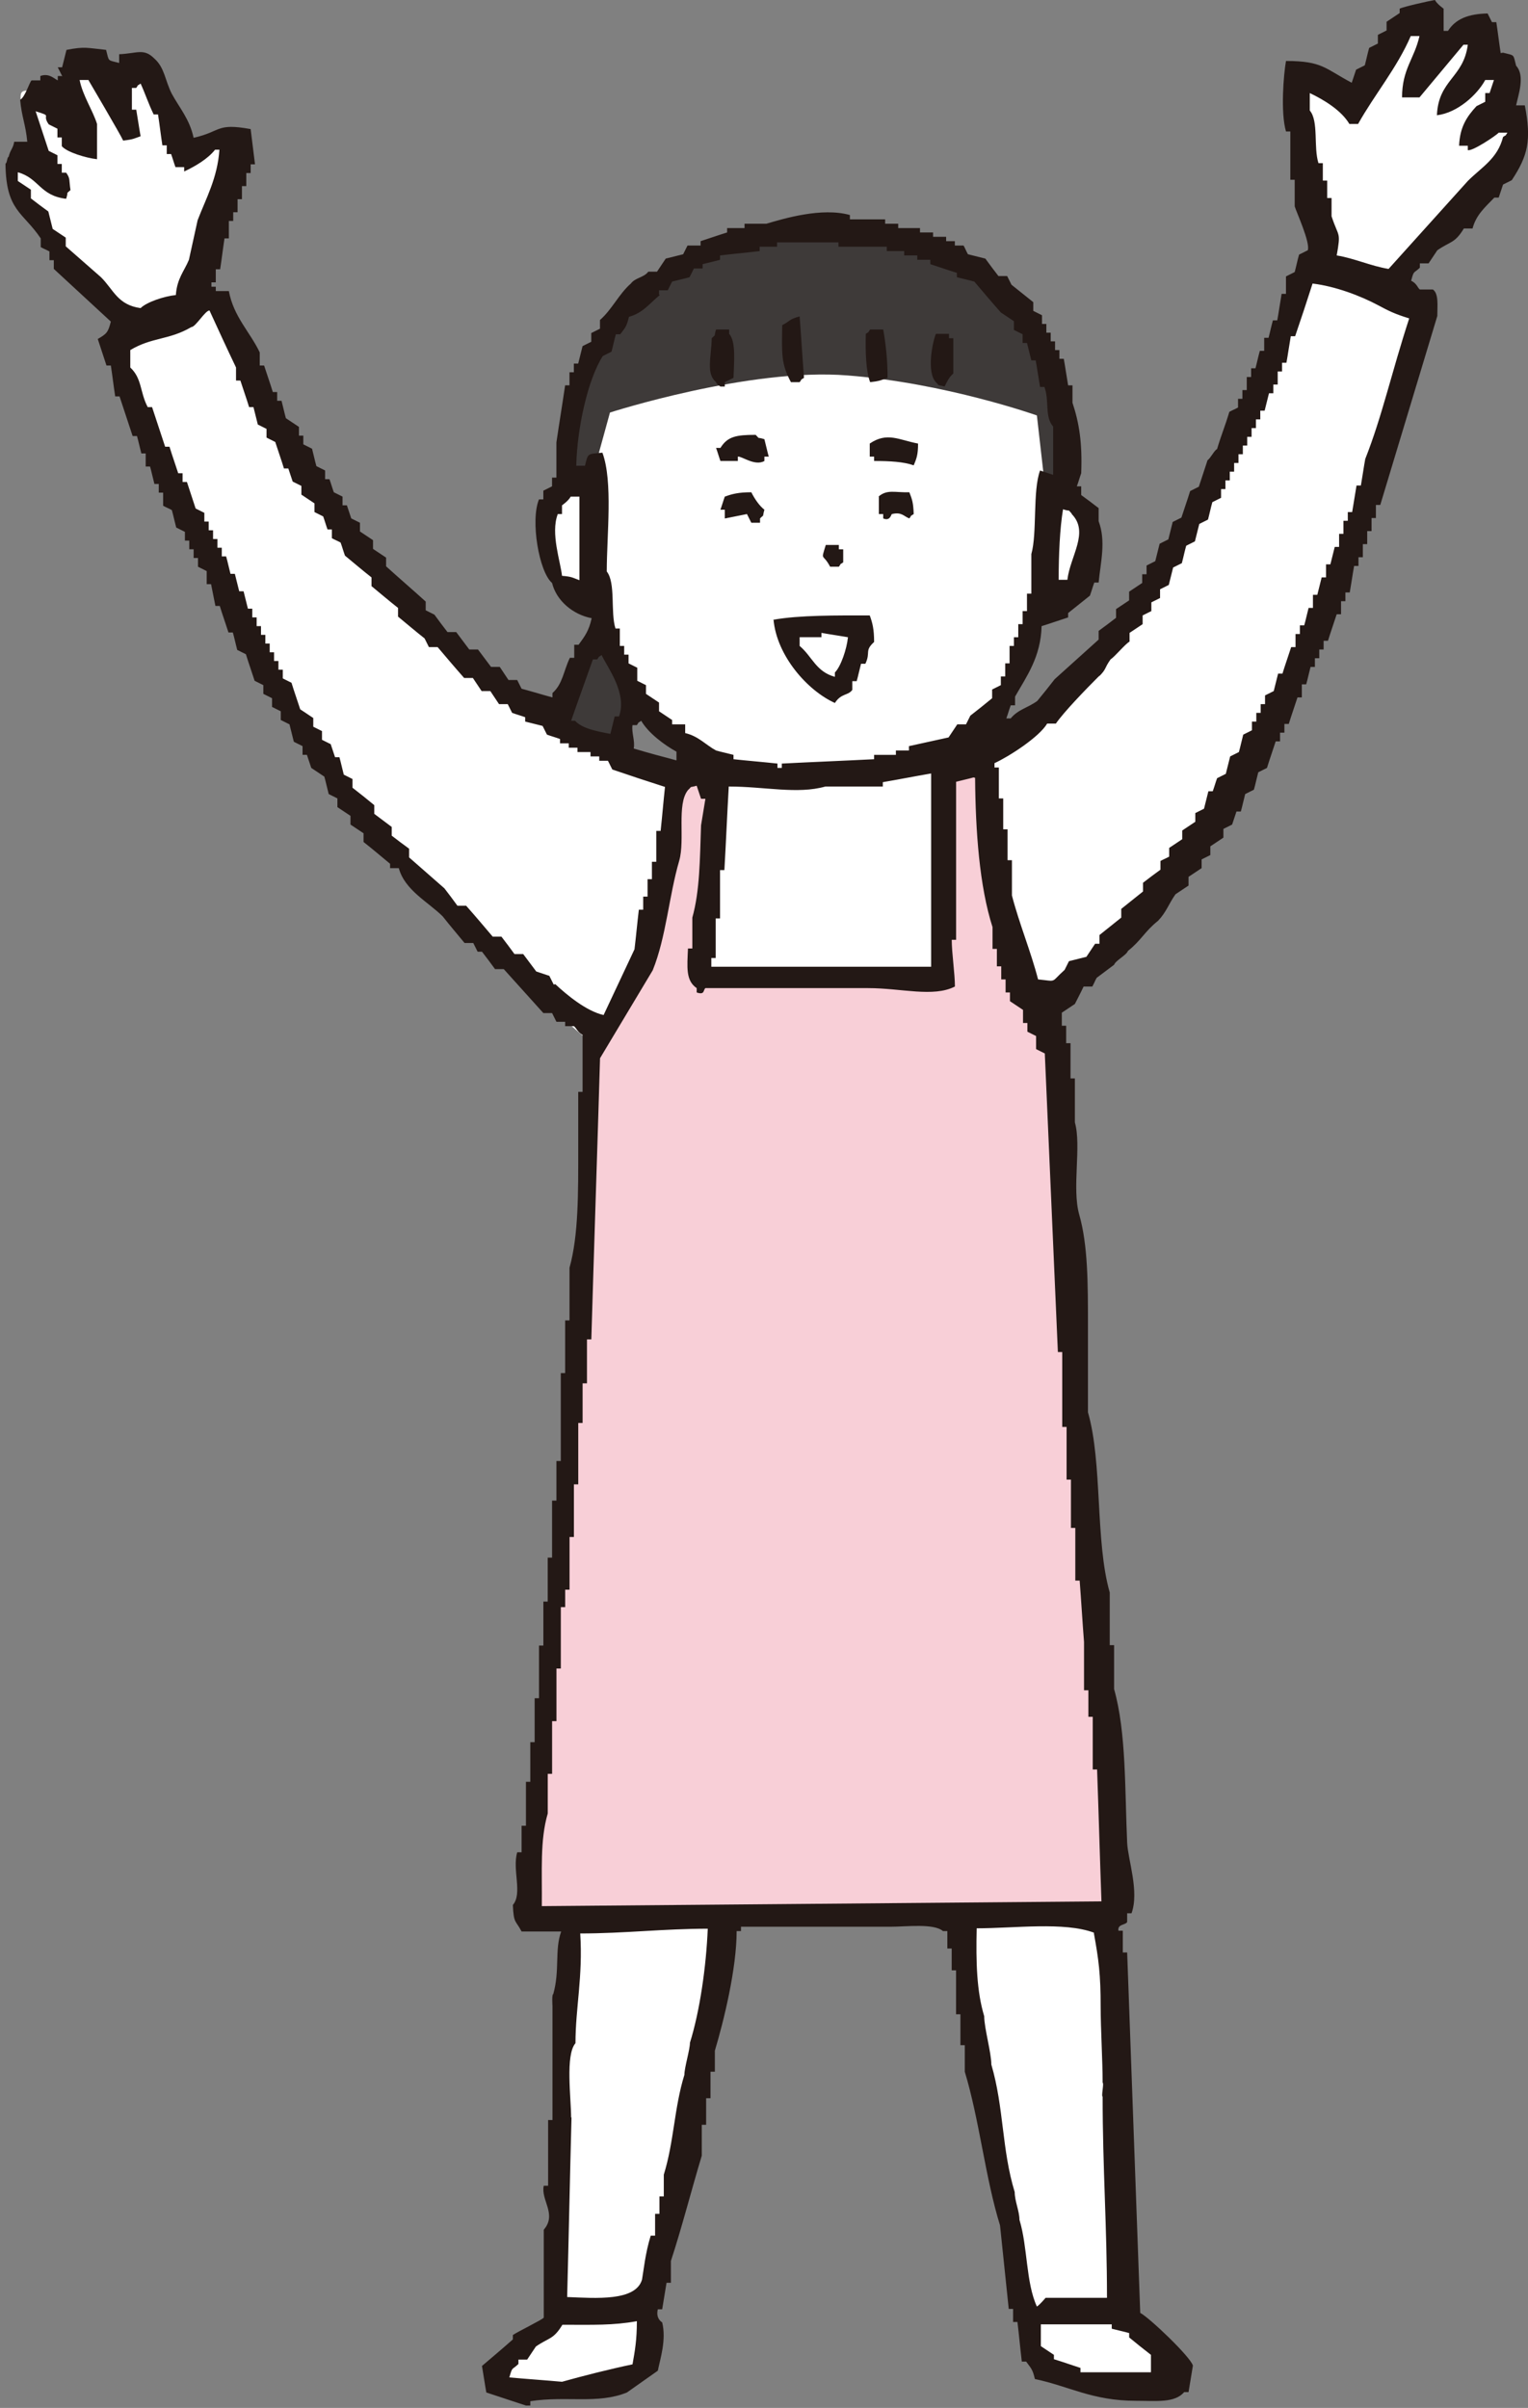
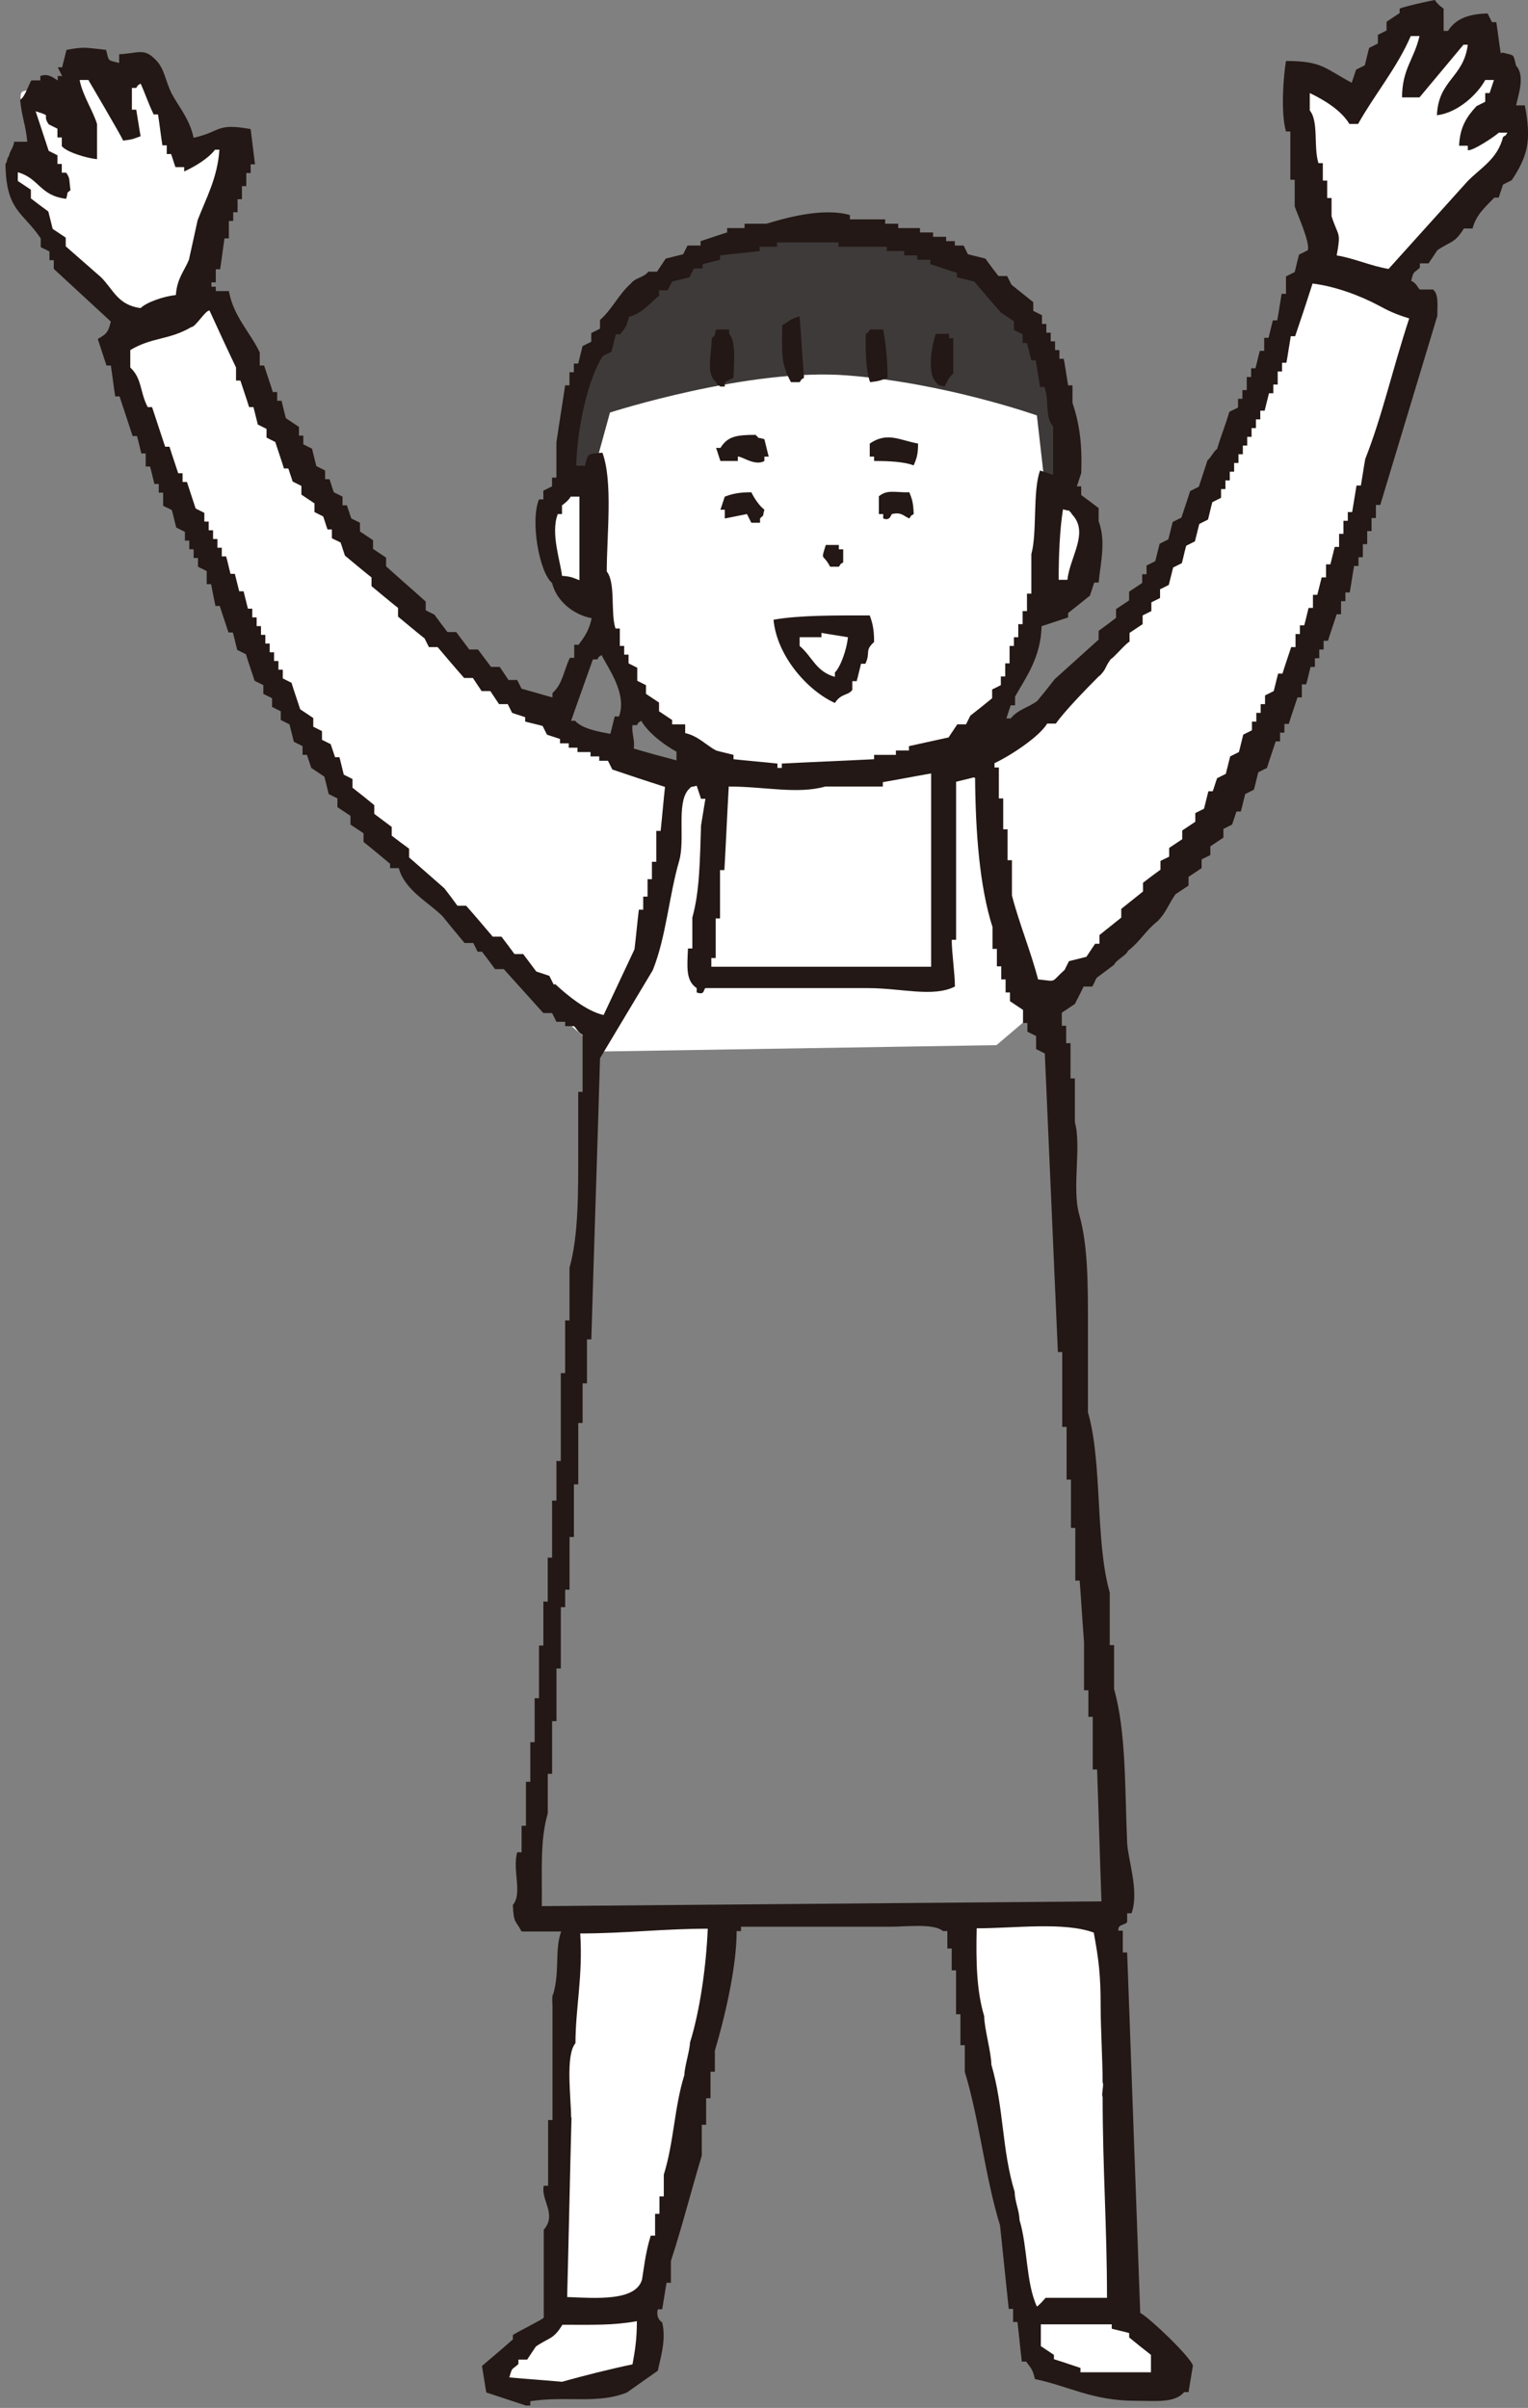
<svg xmlns="http://www.w3.org/2000/svg" id="_レイヤー_2" data-name="レイヤー 2" viewBox="0 0 38.58 60.8">
  <rect x="0" y="0" width="38.58" height="60.8" fill="#808080" stroke="none" />
  <defs>
    <style>
      .cls-1, .cls-2 {
        fill: #fff;
      }

      .cls-3 {
        fill: #3e3a39;
      }

      .cls-3, .cls-2, .cls-4, .cls-5 {
        fill-rule: evenodd;
      }

      .cls-4 {
        fill: #231815;
      }

      .cls-5 {
        fill: #f8cfd7;
      }
    </style>
  </defs>
  <g id="_文字" data-name="文字">
    <g>
      <path class="cls-2" d="M13.98,58.57s-1.66,.96-1.58,1.47c.08,.51,2.34,.39,3.13,.08s.88-.81,.88-.81l-.15-.86-2.29,.11Z" />
      <path class="cls-2" d="M28.16,58.6s1.66,.96,1.58,1.47-2.34,.39-3.13,.08c-.8-.3-.7-.83-.7-.83l-.03-.84,2.29,.11Z" />
      <path class="cls-1" d="M5.21,7.35l-2.58,1.18s3.5,8.33,6.44,11.9c2.94,3.57,6.12,6.12,6.12,6.12l9.97-.16,2.21-1.88s3.49-4.37,4.73-6.2c1.24-1.83,3.68-9.33,3.68-9.33l.23-1.33-2.95-.89s-2.49,5.55-2.81,6.44c-.32,.89-2.76,3.88-3.16,4.27-.41,.39-2.44,1.65-2.44,1.65,0,0-4.91,1.34-8.18,.4-1.43-.41-5.67-3.36-7.09-5.36-1.06-1.49-4.16-6.81-4.16-6.81Z" />
      <path class="cls-2" d="M33.75,6.69s-1.09-4.45-.97-4.63,1.35,.48,1.35,.48c0,0,1.3-2.09,1.59-2.16,.29-.07,.54,.6,.54,.6,0,0,.71-.39,1.09-.34,.38,.05,.21,.83,.21,.83,0,0,.57,.41,.56,.65s-.11,.68-.11,.68c0,0,.52,.3,.51,.48s-1.99,2.42-1.99,2.42l-1.25,1.45-1.53-.47Z" />
      <path class="cls-1" d="M3.29,8.18S.58,5.39,.28,4.87c-.3-.53,.1-.83,.1-.83l.47-.15s-.45-1.4-.3-1.56c.15-.16,.84,.18,.84,.18,0,0,.18-1.04,.62-1.04s.77,.44,.77,.44c0,0,.16-.5,.66-.25,.5,.25,1.27,2.25,1.27,2.25,0,0,.56-.71,.96-.43,.4,.28-.34,2.61-.34,2.61l-.42,1.49-1.59,.6Z" />
      <path class="cls-2" d="M18.37,48.42l-4.05,.22s-.64,9.83-.51,9.82,2.56-.32,2.56-.32c0,0,1.97-9.07,2-9.72Z" />
      <path class="cls-2" d="M23.88,48.16l4.05,.22s.66,10,.53,9.99-2.48,0-2.48,0c0,0-2.07-9.56-2.1-10.21Z" />
      <path class="cls-2" d="M14.8,9.75c.05,.04-.27,2.13-.27,2.13,0,0-1.08,.46-.84,1.76,.24,1.3,1.4,1.85,1.4,1.85,0,0,.82,3.74,3.85,4.14,3.03,.4,5.2-.35,6-1.18,.8-.82,1.3-2.8,1.3-2.8,0,0,1.07-.25,1.25-1.22,.19-.97-.32-1.73-.32-1.73l-.64-.53-.03-2.54-7.61-1.76-4.08,1.87Z" />
-       <path class="cls-3" d="M15.16,15.91s-.53,.67-.71,1.28c-.18,.61-.29,1.06-.29,1.06l1.31,.77,.54-1.28-.85-1.83Z" />
      <path class="cls-3" d="M15.39,10.42s3.53-1.14,6.01-.94c2.47,.19,4.78,1.01,4.78,1.01l.24,2.11h.58s.09-4.3-1.71-5.48c-1.8-1.18-4.37-2.08-7.17-1.03-2.8,1.05-3.56,3.65-3.75,4.39-.19,.75,0,1.54,0,1.54h.59s.44-1.6,.44-1.6Z" />
-       <path class="cls-5" d="M17.16,19.72s-.46,3.78-.76,4.36c-.3,.57-1.47,2.12-1.47,2.12l-1.14,17.04-.51,5.22,14.84-.1-1.2-15.75-.3-6.28s-1.02-2.41-1.24-3.3c-.22-.9-.42-3.91-.42-3.91l-.98,.29-.12,5.25-6.16,.07,.41-5.09-.95,.1Z" />
      <path class="cls-4" d="M37.95,1.33c.31,.08,.25,.03,.33,.33,.23,.25,.06,.72,0,1h.22c.17,.88,.08,1.27-.33,1.89l-.22,.11-.11,.33h-.11c-.22,.23-.46,.43-.55,.78h-.22c-.23,.38-.34,.32-.67,.55l-.22,.33h-.22v.11c-.16,.15-.15,.06-.22,.33,.14,.06,.17,.19,.22,.22h.33c.15,.11,.11,.41,.11,.67-.48,1.59-.96,3.18-1.44,4.77h-.11v.33h-.11v.33h-.11v.33h-.11v.33h-.11v.22h-.11c-.04,.22-.07,.44-.11,.67h-.11v.22h-.11v.33h-.11c-.07,.22-.15,.44-.22,.67h-.11v.22h-.11v.22h-.11v.22h-.11c-.04,.15-.07,.3-.11,.44h-.11v.33h-.11c-.07,.22-.15,.44-.22,.67h-.11v.22h-.11v.22h-.11c-.07,.22-.15,.44-.22,.67l-.22,.11c-.04,.15-.07,.3-.11,.44l-.22,.11c-.04,.15-.07,.3-.11,.44h-.11l-.11,.33-.22,.11v.22c-.11,.07-.22,.15-.33,.22v.22l-.22,.11v.22c-.11,.07-.22,.15-.33,.22v.22l-.33,.22c-.17,.24-.23,.45-.44,.67-.33,.26-.43,.5-.76,.76-.04,.11-.31,.24-.35,.35l-.44,.33c-.04,.07-.07,.15-.11,.22h-.22c-.07,.15-.15,.3-.22,.44l-.33,.22v.33h.11v.44h.11v.89h.11v1.11c.17,.6-.08,1.66,.11,2.33,.22,.77,.22,1.75,.22,2.77v2.22c.37,1.28,.18,3.26,.55,4.55v1.33h.11v1.11c.31,1.09,.27,2.57,.33,3.88,.02,.43,.31,1.23,.11,1.78h-.11v.22c-.04,.08-.25,.05-.22,.22h.11v.55h.11c.11,3.03,.22,6.07,.33,9.1,.23,.12,1.26,1.1,1.33,1.33l-.11,.67h-.11c-.24,.28-.7,.22-1.22,.22-1.1,0-1.69-.37-2.55-.55-.06-.26-.1-.27-.22-.44h-.11c-.04-.33-.07-.67-.11-1h-.11v-.33h-.11c-.07-.7-.15-1.41-.22-2.11-.37-1.19-.52-2.66-.89-3.88v-.67h-.11v-.78h-.11v-1.11h-.11v-.55h-.11v-.44h-.11c-.23-.2-.92-.11-1.33-.11h-3.77v.11h-.11c0,.94-.32,2.25-.55,3.02v.53h-.11v.67h-.11v.67h-.11v.78c-.26,.86-.51,1.84-.78,2.66v.55h-.11l-.11,.67h-.11c-.06,.24,.11,.33,.11,.33,.11,.44-.05,.92-.11,1.22-.26,.18-.52,.37-.78,.55-.74,.3-1.52,.08-2.44,.22v.11h-.11c-.33-.11-.67-.22-1-.33-.04-.22-.07-.44-.11-.67,.26-.22,.52-.44,.78-.67v-.11c.09-.07,.75-.39,.78-.44v-2.22c.34-.39-.08-.75,0-1.11h.11v-1.66h.11v-2.88s-.02-.3,.02-.3c.17-.6,.03-1.11,.2-1.58h-1c-.15-.29-.2-.19-.22-.67,.25-.29-.02-.89,.11-1.33h.11v-.67h.11v-1.11h.11v-1h.11v-1.11h.11v-1.33h.11v-1.11h.11v-1.11h.11v-1.44h.11v-1h.11v-2.22h.11v-1.33h.11v-1.33c.23-.82,.22-1.91,.22-3v-1.44h.11v-1.44c-.13-.07-.16-.18-.22-.22h-.22v-.11h-.22l-.11-.22h-.22c-.33-.37-.67-.74-1-1.11h-.22c-.11-.15-.22-.3-.33-.44h-.11l-.11-.22h-.22c-.18-.22-.37-.44-.55-.67-.36-.36-.96-.66-1.11-1.22h-.22v-.11c-.22-.18-.44-.37-.67-.55v-.22l-.33-.22v-.22l-.33-.22v-.22l-.22-.11c-.04-.15-.07-.3-.11-.44l-.33-.22-.11-.33h-.11v-.22l-.22-.11-.11-.44-.22-.11v-.22l-.22-.11v-.22l-.22-.11v-.22l-.22-.11c-.07-.22-.15-.44-.22-.67l-.22-.11c-.04-.15-.07-.3-.11-.44h-.11c-.07-.22-.15-.44-.22-.67h-.11l-.11-.55h-.11v-.33l-.22-.11v-.22h-.11v-.22h-.11v-.22h-.11v-.22l-.22-.11c-.04-.15-.07-.3-.11-.44-.07-.04-.15-.07-.22-.11v-.33h-.11v-.22h-.11c-.04-.15-.07-.3-.11-.44h-.11v-.33h-.11c-.04-.15-.07-.3-.11-.44h-.11c-.11-.33-.22-.67-.33-1h-.11c-.04-.26-.07-.52-.11-.78h-.11l-.22-.67c.22-.13,.26-.16,.33-.44-.48-.44-.96-.89-1.44-1.33v-.22h-.11v-.22c-.07-.04-.15-.07-.22-.11v-.22c-.45-.67-.88-.69-.89-1.89,.04,0,.04-.17,.08-.17,.04-.18,.11-.2,.14-.38h.33c-.04-.44-.14-.62-.18-1.06,.13-.07,.24-.46,.29-.49h.22v-.11c.21-.08,.34,.06,.44,.11v-.11h.11l-.11-.22h.11l.11-.44c.47-.09,.51-.05,1,0,.08,.31,.03,.25,.33,.33v-.22c.46-.02,.62-.16,.89,.11,.26,.23,.27,.56,.44,.89,.19,.35,.45,.64,.55,1.11,.71-.16,.56-.38,1.44-.22,.04,.3,.07,.59,.11,.89h-.11v.22h-.11v.33h-.11v.33h-.11v.33h-.11v.22h-.11v.44h-.11c-.04,.26-.07,.52-.11,.78h-.11v.33h-.11v.11h.11v.11h.33c.12,.65,.54,1.04,.78,1.55v.33h.11c.07,.22,.15,.44,.22,.67h.11v.22h.11c.04,.15,.07,.3,.11,.44l.33,.22v.22h.11v.22l.22,.11c.04,.15,.07,.3,.11,.44l.22,.11v.22h.11c.04,.11,.07,.22,.11,.33l.22,.11v.22h.11l.11,.33,.22,.11v.22c.11,.07,.22,.15,.33,.22v.22c.11,.07,.22,.15,.33,.22v.22c.33,.3,.67,.59,1,.89v.22l.22,.11c.11,.15,.22,.3,.33,.44h.22l.33,.44h.22l.33,.44h.22l.22,.33h.22l.11,.22c.26,.07,.52,.15,.78,.22v-.11c.26-.23,.28-.56,.44-.89h.11v-.33h.11c.16-.22,.26-.35,.33-.67-.47-.09-.89-.44-1-.89-.33-.28-.55-1.58-.33-2.11h.11v-.22l.22-.11v-.22h.11v-.89c.07-.48,.15-.96,.22-1.44h.11v-.33h.11v-.22h.11l.11-.44,.22-.11v-.22l.22-.11v-.22c.3-.26,.48-.66,.78-.92,.11-.15,.33-.15,.44-.3h.22c.07-.11,.15-.22,.22-.33l.44-.11,.11-.22h.33v-.11c.22-.07,.44-.15,.67-.22v-.11h.44v-.11h.55c.44-.13,1.4-.42,2.11-.22v.11h.89v.11h.33v.11h.55v.11h.33v.11h.33v.11h.22v.11h.22c.04,.07,.07,.15,.11,.22l.44,.11c.11,.15,.22,.3,.33,.44h.22l.11,.22,.55,.44v.22l.22,.11v.22h.11v.22h.11v.22h.11v.22h.11v.22h.11c.04,.22,.07,.44,.11,.67h.11v.44c.17,.51,.25,1.02,.22,1.78-.04,.11-.07,.22-.11,.33h.11v.22c.15,.11,.3,.22,.44,.33v.33c.19,.51,.05,1.03,0,1.55h-.11c-.04,.11-.07,.22-.11,.33l-.55,.44v.11c-.22,.07-.44,.15-.67,.22-.02,.78-.38,1.27-.67,1.78v.22h-.11c-.04,.11-.07,.22-.11,.33h.11c.19-.23,.42-.26,.67-.44,.15-.18,.3-.37,.44-.55,.37-.33,.74-.67,1.11-1v-.22c.15-.11,.3-.22,.44-.33v-.22l.33-.22v-.22l.33-.22v-.22h.11v-.22l.22-.11,.11-.44,.22-.11,.11-.44,.22-.11c.07-.22,.15-.44,.22-.67l.22-.11,.22-.67c.07-.04,.17-.25,.24-.28,.11-.37,.2-.57,.31-.94,.07-.04,.15-.07,.22-.11v-.22h.11v-.22h.11v-.33h.11v-.22h.11c.04-.15,.07-.3,.11-.44h.11v-.33h.11c.04-.15,.07-.3,.11-.44h.11c.04-.22,.07-.44,.11-.67h.11v-.44l.22-.11c.04-.15,.07-.3,.11-.44l.22-.11c.07-.19-.29-.97-.33-1.11v-.67h-.11v-1.22h-.11c-.14-.48-.06-1.44,0-1.78,.92,0,.98,.19,1.66,.55l.11-.33,.22-.11c.04-.15,.07-.3,.11-.44l.22-.11v-.22l.22-.11v-.22l.33-.22v-.11c.09-.05,.77-.2,.89-.22,.05,.1,.22,.22,.22,.22V.78h.11c.19-.3,.51-.43,1-.44l.11,.22h.11c.04,.26,.07,.52,.11,.78Zm-4.33,4.11v-.44h-.11v-.44h-.11v-.44h-.11c-.13-.4,.01-1.06-.22-1.33v-.44c.36,.17,.8,.44,1,.78h.22c.42-.75,.98-1.41,1.33-2.22h.22c-.13,.58-.44,.83-.44,1.55h.44c.37-.44,.74-.89,1.11-1.33h.11c-.11,.84-.74,.88-.78,1.78,.52-.06,1.02-.52,1.22-.89h.22l-.11,.33h-.11v.22l-.22,.11c-.24,.26-.42,.52-.44,1h.22v.11c.11,.04,.72-.37,.78-.44h.22c-.09,.13,.01,.02-.11,.11-.14,.55-.54,.76-.89,1.11-.67,.74-1.33,1.48-2,2.22-.44-.07-.87-.27-1.31-.34,.11-.62,.05-.44-.13-.99ZM2.22,2s.83,1.41,.89,1.55c.26-.03,.27-.05,.44-.11-.04-.22-.07-.44-.11-.67h-.11v-.55h.11c.09-.13-.01-.02,.11-.11,.12,.26,.19,.49,.33,.78h.11c.04,.26,.07,.52,.11,.78h.11v.22h.11c.04,.11,.07,.22,.11,.33h.22v.11c.28-.13,.6-.32,.78-.55h.11c-.05,.72-.34,1.23-.55,1.78-.07,.33-.15,.67-.22,1-.12,.29-.3,.47-.33,.89-.3,.03-.74,.18-.89,.33-.58-.08-.68-.46-1-.78-.3-.26-.59-.52-.89-.78v-.22c-.11-.07-.22-.15-.33-.22l-.11-.44c-.15-.11-.3-.22-.44-.33v-.22c-.11-.07-.22-.15-.33-.22v-.22c.54,.15,.55,.59,1.22,.67,.07-.22-.02-.1,.11-.22-.04-.25,0-.29-.11-.44h-.11v-.22h-.11v-.22l-.22-.11c-.11-.33-.22-.67-.33-1,.45,.14,.14,.06,.33,.33l.22,.11v.22h.11v.22c.12,.15,.61,.3,.89,.33v-.89c-.11-.35-.36-.71-.44-1.11h.22Zm14.42,5.44v-.11h.22l.11-.22c.15-.04,.3-.07,.44-.11l.11-.22h.22v-.11c.15-.04,.3-.07,.44-.11v-.11c.33-.04,.67-.07,1-.11v-.11h.44v-.11h1.55v.11h1.22v.11h.44v.11h.33v.11h.33v.11c.22,.07,.44,.15,.67,.22v.11c.15,.04,.3,.07,.44,.11,.22,.26,.44,.52,.67,.78,.11,.07,.22,.15,.33,.22v.22l.22,.11v.22h.11l.11,.44h.11c.04,.22,.07,.44,.11,.67h.11c.13,.35,0,.75,.22,1v1.22l-.33-.11c-.19,.52-.07,1.58-.22,2.11v1h-.11v.44h-.11v.33h-.11v.33h-.11v.22h-.11v.44h-.11v.33h-.11v.22l-.22,.11v.22c-.18,.15-.37,.3-.55,.44l-.11,.22h-.22l-.22,.33c-.33,.07-.67,.15-1,.22v.11h-.33v.11h-.55v.11c-.78,.04-1.55,.07-2.33,.11v.11h-.11v-.11c-.37-.04-.74-.07-1.11-.11v-.11c-.15-.04-.3-.07-.44-.11-.26-.14-.44-.36-.78-.44v-.22h-.33v-.11c-.11-.07-.22-.15-.33-.22v-.22c-.11-.07-.22-.15-.33-.22v-.22l-.22-.11v-.33l-.22-.11v-.22h-.11v-.22h-.11v-.44h-.11c-.13-.41,.01-1.15-.22-1.44,0-.92,.16-2.27-.11-3-.38,.04-.36,0-.44,.33h-.22c.02-.94,.29-2.18,.67-2.77l.22-.11c.04-.15,.07-.3,.11-.44h.11c.13-.17,.16-.19,.22-.44,.36-.1,.52-.34,.78-.55Zm11.1,9.65c.21-.21,.13-.2,.3-.44,.11-.07,.36-.38,.48-.45v-.22l.33-.22v-.22l.22-.11v-.22l.22-.11v-.22l.22-.11,.11-.44,.22-.11c.04-.15,.07-.3,.11-.44l.22-.11,.11-.44,.22-.11c.04-.15,.07-.3,.11-.44l.22-.11v-.22h.11v-.22h.11v-.22h.11v-.22h.11v-.22h.11v-.22h.11v-.22h.11v-.22h.11v-.22h.11v-.22h.11l.11-.44h.11v-.22h.11v-.33h.11v-.22h.11c.04-.22,.07-.44,.11-.67h.11c.15-.44,.3-.89,.44-1.33,.58,.07,1.21,.31,1.66,.55,.26,.14,.42,.22,.78,.33-.45,1.38-.68,2.46-1.11,3.55-.04,.22-.07,.44-.11,.67h-.11l-.11,.67h-.11v.22h-.11v.33h-.11v.33h-.11l-.11,.44h-.11v.33h-.11l-.11,.44h-.11v.33h-.11c-.04,.15-.07,.3-.11,.44h-.11v.22h-.11v.33h-.11c-.07,.22-.15,.44-.22,.67h-.11l-.11,.44-.22,.11v.22h-.11v.22h-.11v.22h-.11v.22l-.22,.11c-.04,.15-.07,.3-.11,.44l-.22,.11-.11,.44-.22,.11c-.04,.11-.07,.22-.11,.33h-.11l-.11,.44-.22,.11v.22l-.33,.22v.22l-.33,.22v.22c-.07,.04-.15,.07-.22,.11v.22c-.15,.11-.3,.22-.44,.33v.22l-.55,.44v.22l-.55,.44v.22h-.11l-.22,.33-.44,.11-.11,.22c-.37,.33-.17,.29-.67,.24-.18-.7-.48-1.42-.66-2.12v-.89h-.11v-.78h-.11v-.78h-.11v-.78h-.11v-.11c.37-.17,1.13-.66,1.33-1h.22c.2-.29,.74-.85,1.11-1.22Zm-13.76,7.77l-.11-.22-.33-.11-.33-.44h-.22c-.11-.15-.22-.3-.33-.44h-.22c-.22-.26-.44-.52-.67-.78h-.22c-.11-.15-.22-.3-.33-.44-.3-.26-.59-.52-.89-.78v-.22c-.15-.11-.3-.22-.44-.33v-.22l-.44-.33v-.22c-.18-.15-.37-.3-.55-.44v-.22l-.22-.11c-.04-.15-.07-.3-.11-.44h-.11l-.11-.33-.22-.11v-.22l-.22-.11v-.22l-.33-.22c-.07-.22-.15-.44-.22-.67l-.22-.11v-.22h-.11v-.22h-.11v-.22h-.11v-.22h-.11v-.22h-.11v-.22h-.11v-.22h-.11v-.22h-.11l-.11-.44h-.11l-.11-.44h-.11c-.04-.15-.07-.3-.11-.44h-.11v-.22h-.11v-.22h-.11v-.22h-.11v-.22h-.11v-.22l-.22-.11-.22-.67h-.11v-.22h-.11c-.07-.22-.15-.44-.22-.67h-.11c-.11-.33-.22-.67-.33-1h-.11c-.2-.38-.14-.72-.44-1v-.44c.55-.33,.98-.25,1.54-.58,.11,0,.35-.42,.46-.42,.22,.48,.44,.96,.67,1.44v.33h.11c.07,.22,.15,.44,.22,.67h.11l.11,.44,.22,.11v.22l.22,.11c.07,.22,.15,.44,.22,.67h.11l.11,.33,.22,.11v.22l.33,.22v.22l.22,.11c.04,.11,.07,.22,.11,.33h.11v.22c.07,.04,.15,.07,.22,.11,.04,.11,.07,.22,.11,.33,.22,.18,.44,.37,.67,.55v.22c.22,.18,.44,.37,.67,.55v.22c.22,.18,.44,.37,.67,.55l.11,.22h.22c.22,.26,.44,.52,.67,.78h.22l.22,.33h.22l.22,.33h.22l.11,.22c.11,.04,.22,.07,.33,.11v.11l.44,.11,.11,.22c.11,.04,.22,.07,.33,.11v.11h.22v.11h.22v.11h.33v.11h.22v.11h.22l.11,.22c.44,.15,.89,.3,1.33,.44-.04,.37-.07,.74-.11,1.11h-.11v.78h-.11v.44h-.11v.44h-.11v.33h-.11c-.04,.33-.07,.67-.11,1-.26,.55-.52,1.11-.78,1.66-.44-.1-.93-.51-1.22-.78ZM20.19,7.99c.04,.52,.07,1.04,.11,1.55-.13,.09-.02-.01-.11,.11h-.22c-.25-.47-.23-.7-.22-1.44,.2-.1,.17-.15,.44-.22Zm-2.11,.33h.33v.11c.18,.19,.12,.75,.11,1.11l-.22,.11v.11h-.11s-.11-.07-.11-.11c-.26-.22-.12-.62-.11-1.11,.13-.13,.04,0,.11-.22Zm4.22,0c.06,.34,.11,.74,.11,1.22-.17,.06-.18,.08-.44,.11-.11-.29-.12-.77-.11-1.22,.13-.09,.02,.01,.11-.11h.33Zm1.33,.11h.33v.11h.11v.89c-.11,.1-.15,.19-.22,.33-.22-.06-.1,.01-.22-.11-.23-.24-.1-.97,0-1.22Zm-4.33,2.66c.04,.15,.07,.3,.11,.44h-.11v.11c-.24,.14-.58-.13-.67-.11v.11h-.44c-.04-.11-.07-.22-.11-.33h.11c.18-.29,.4-.33,.89-.33,.13,.13,0,.04,.22,.11Zm3.88,.11c0,.29-.04,.38-.11,.55-.25-.09-.6-.11-1-.11v-.11h-.11v-.33c.44-.3,.74-.09,1.22,0Zm-4.88,1.89v-.22h-.11c.04-.11,.07-.22,.11-.33,.19-.07,.35-.11,.67-.11,.08,.16,.2,.34,.33,.44-.06,.22,.01,.1-.11,.22v.11h-.22l-.11-.22-.55,.11Zm3.88-.55c.22-.19,.41-.1,.78-.11,.07,.18,.1,.26,.11,.55-.13,.09-.02-.01-.11,.11-.14-.05-.19-.17-.44-.11-.02,0-.04,.19-.22,.11v-.11h-.11v-.44Zm-8.1,.44h.11v-.22s.16-.11,.22-.22h.22v2.11c-.17-.06-.18-.09-.44-.11-.04-.37-.29-1.07-.11-1.55Zm12.98,0c.45,.46-.04,1.06-.11,1.66h-.22c0-.63,.03-1.3,.11-1.78,.22,.07,.1-.02,.22,.11Zm-6.21,.78h.33v.11h.11v.33c-.13,.09-.02-.01-.11,.11h-.22c-.19-.36-.24-.12-.11-.55Zm-1.33,1.89c.66-.12,1.61-.11,2.44-.11,.07,.19,.11,.35,.11,.67-.25,.23-.08,.25-.22,.55h-.11c-.04,.15-.07,.3-.11,.44h-.11v.22c-.11,.15-.28,.08-.44,.33-.69-.31-1.47-1.19-1.55-2.11Zm1.22,.44v-.11c.22,.04,.44,.07,.67,.11-.03,.3-.18,.74-.33,.89v.11c-.48-.13-.57-.51-.89-.78v-.22h.55Zm-6.21,2.11h-.11c.18-.52,.37-1.04,.55-1.55h.11c.09-.13-.01-.02,.11-.11,.15,.32,.65,.96,.44,1.55h-.11c-.04,.15-.07,.3-.11,.44-.32-.06-.71-.13-.89-.33Zm1.44,.11h.11c.09-.13-.01-.02,.11-.11,.18,.31,.58,.61,.89,.78v.22c-.41-.11-.68-.18-1.08-.3,.04-.18-.06-.41-.03-.59Zm4.88,1.55h1.44v-.11c.41-.07,.81-.15,1.22-.22v4.88h-5.55v-.22h.11v-1h.11v-1.22h.11c.04-.7,.07-1.41,.11-2.11,.91,0,1.73,.2,2.44,0Zm3.77-.22c.01,1.35,.11,2.74,.44,3.77v.55h.11v.44h.11v.33h.11v.33h.11v.22c.11,.07,.22,.15,.33,.22v.33h.11v.22l.22,.11v.33l.22,.11c.11,2.51,.22,5.03,.33,7.54h.11v1.89h.11v1.33h.11v1.22h.11v1.33h.11c.04,.52,.07,1.04,.11,1.55v1.22h.11v.67h.11v1.33h.11c.04,1.11,.07,2.22,.11,3.33-4.77,.04-9.36,.08-14.13,.12,.01-.89-.05-1.66,.15-2.34v-1h.11v-1.33h.11v-1.33h.11v-1.55h.11v-.44h.11v-1.33h.11v-1.33h.11v-1.55h.11v-1h.11v-1.11h.11c.07-2.37,.15-4.73,.22-7.1,.44-.74,.89-1.48,1.33-2.22,.34-.84,.41-1.88,.67-2.77,.15-.53-.07-1.42,.22-1.78,.13-.12,0-.05,.22-.11l.11,.33h.11l-.11,.67c-.03,.86-.03,1.65-.22,2.33v.78h-.11c-.02,.47-.06,.81,.22,1v.11c.21,.07,.16-.06,.22-.11h4.11c.84,0,1.64,.24,2.19-.04,0-.33-.08-.84-.08-1.18h.11v-3.99c.15-.04,.3-.07,.44-.11ZM14.42,53.48c0-.51-.15-1.59,.11-1.89,0-.89,.19-1.68,.12-2.77,1.11,0,2.11-.12,3.22-.12-.04,.96-.2,2.08-.45,2.88,0,.18-.14,.62-.14,.81-.26,.84-.26,1.68-.52,2.52v.55h-.11v.44h-.11v.55h-.11c-.14,.45-.18,.89-.22,1.11-.16,.55-1.16,.47-1.89,.44,.04-1.52,.07-3.03,.11-4.55Zm13.2-4.66c.12,.66,.17,1.03,.17,1.85,0,.55,.05,1.36,.05,1.92,.04,0-.04,.35,0,.35,0,1.81,.11,3.27,.11,5.08h-1.55s-.15,.18-.22,.22c-.28-.61-.23-1.5-.44-2.19,0-.22-.12-.47-.12-.7-.33-1.08-.27-2.13-.59-3.22,0-.3-.18-.92-.18-1.22-.19-.63-.21-1.36-.19-2.22,.95,0,2.21-.17,2.96,.11Zm-14.53,10.87v-.11h.22c.07-.11,.15-.22,.22-.33,.33-.23,.44-.17,.67-.55,.78,0,1.27,.02,1.88-.09,0,.48-.05,.75-.11,1.09-.53,.11-1.25,.29-1.78,.44-.44-.04-.89-.07-1.33-.11,.08-.28,.06-.18,.22-.33Zm14.98-1v.11c.15,.04,.3,.07,.44,.11v.11c.18,.15,.37,.3,.55,.44v.44h-1.78v-.11c-.22-.07-.44-.15-.67-.22v-.11l-.33-.22v-.55h1.78Z" />
    </g>
  </g>
</svg>